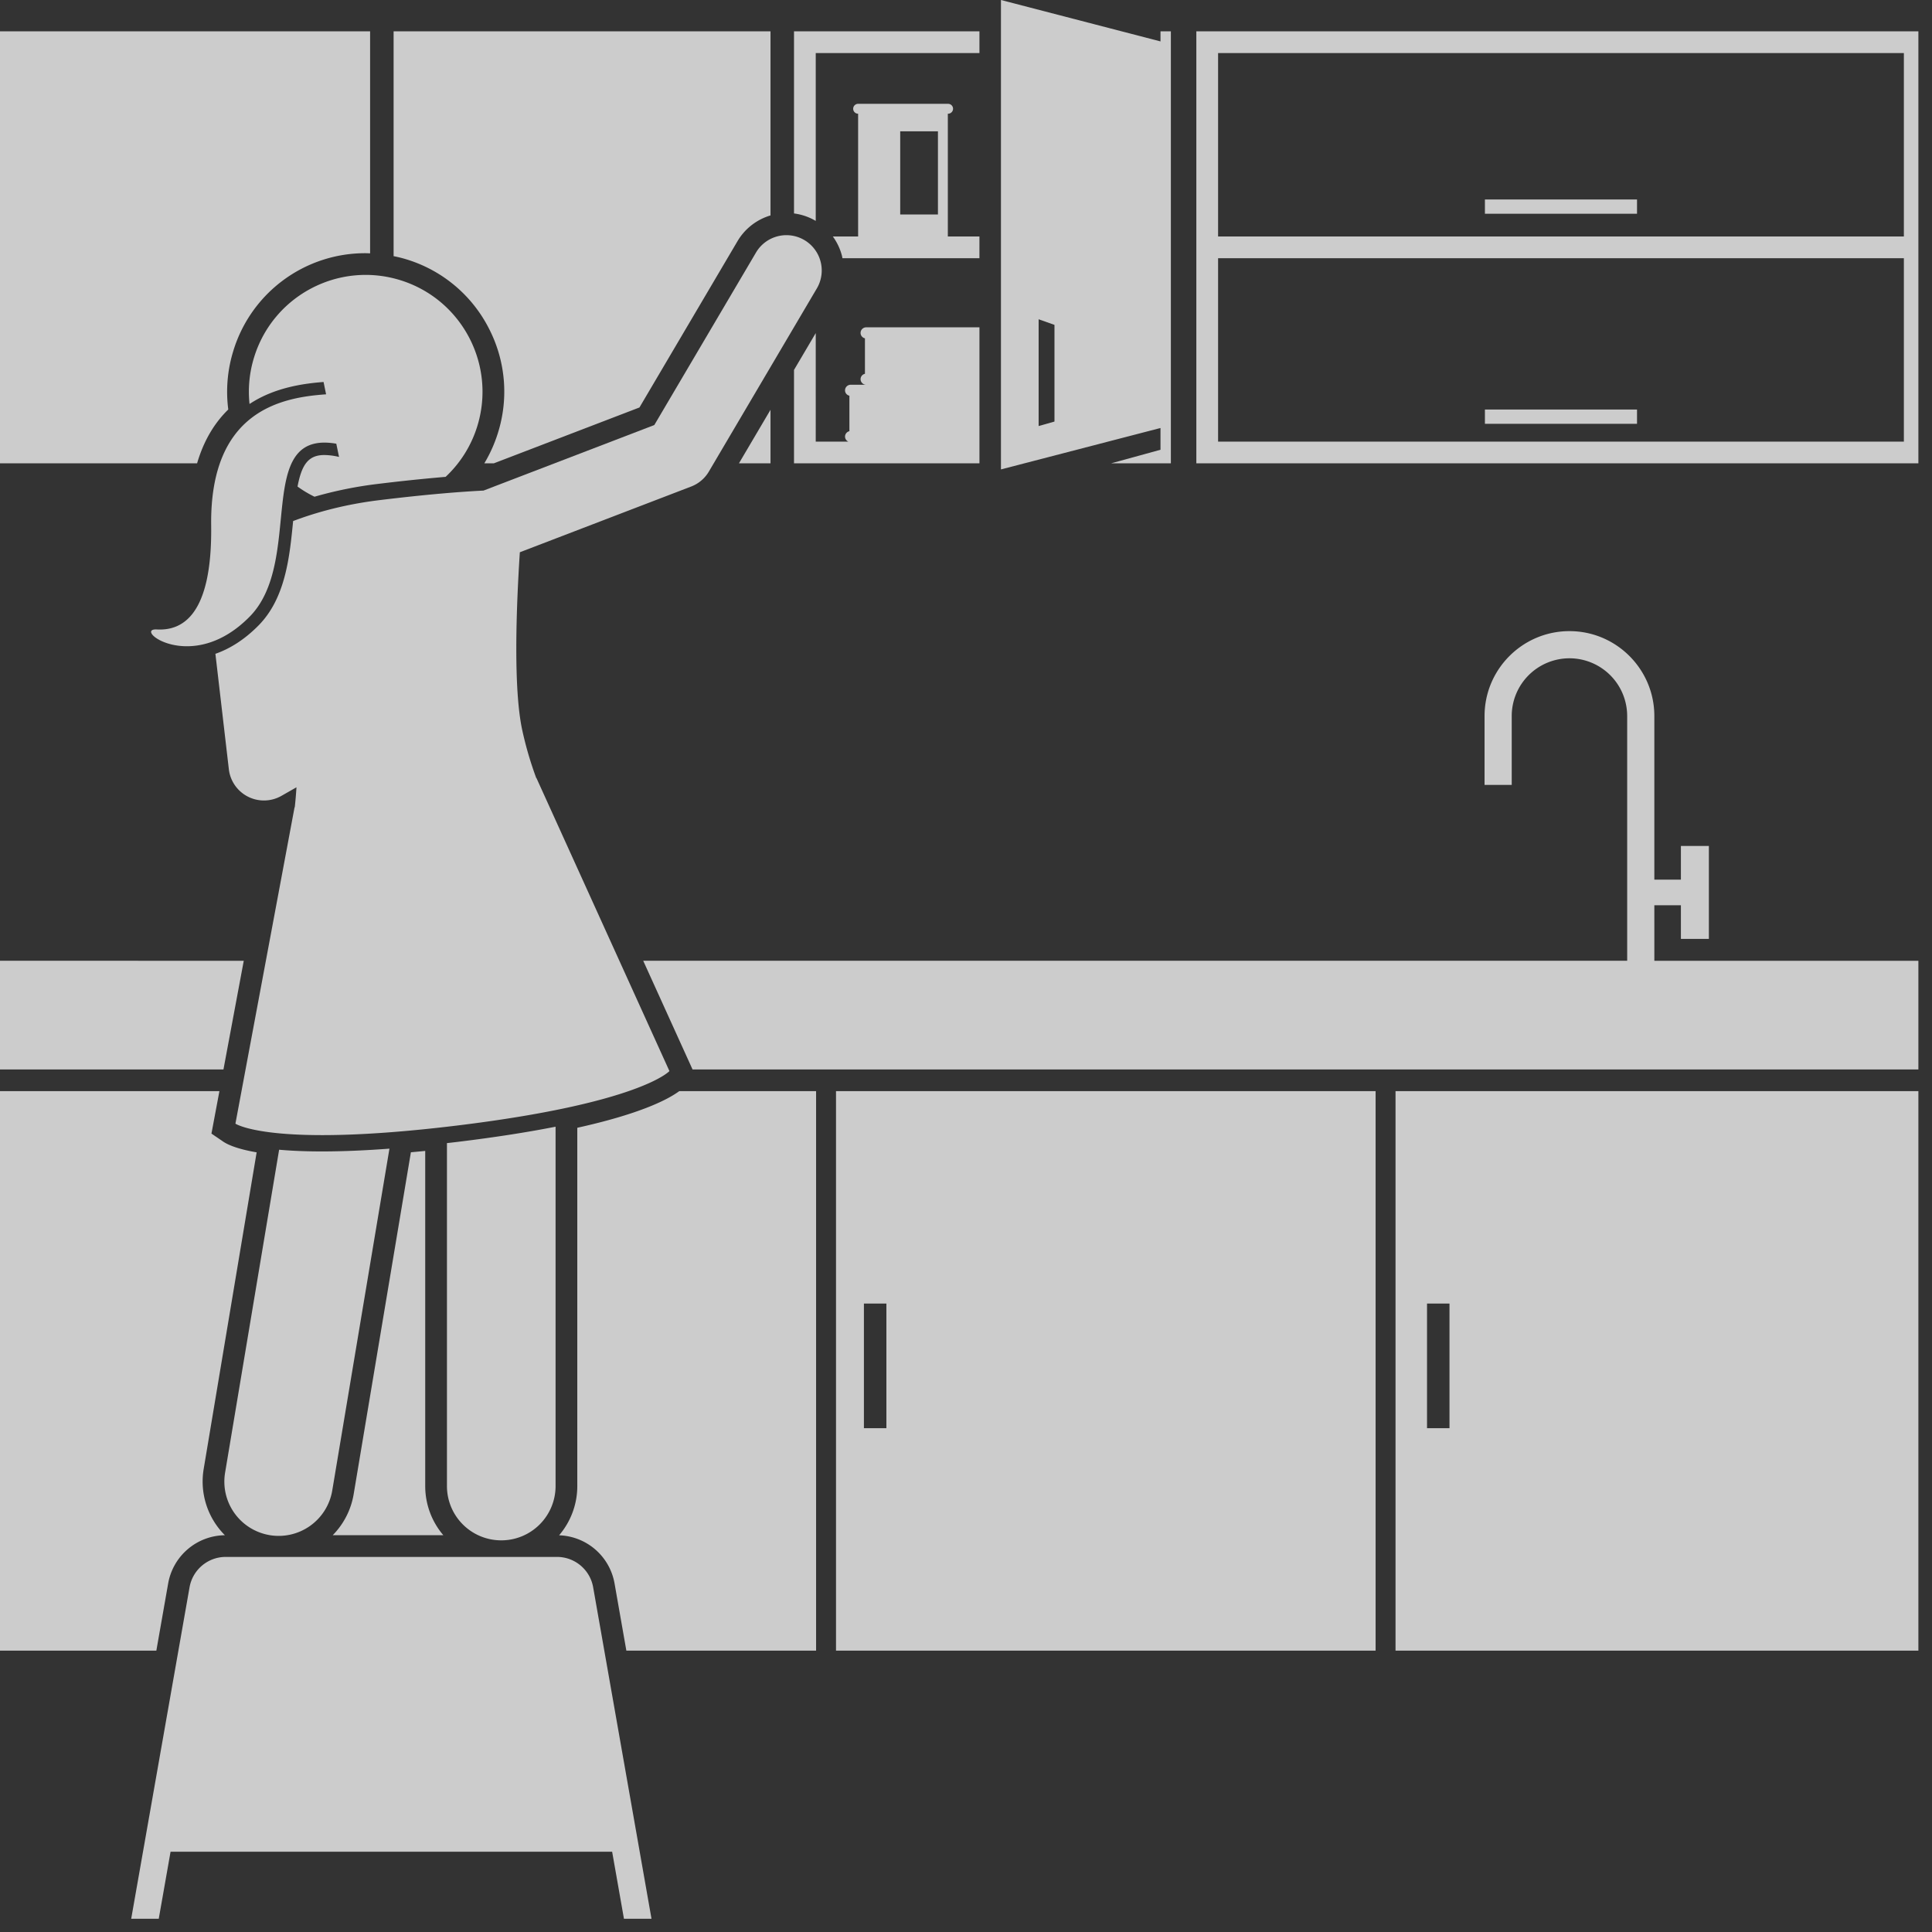
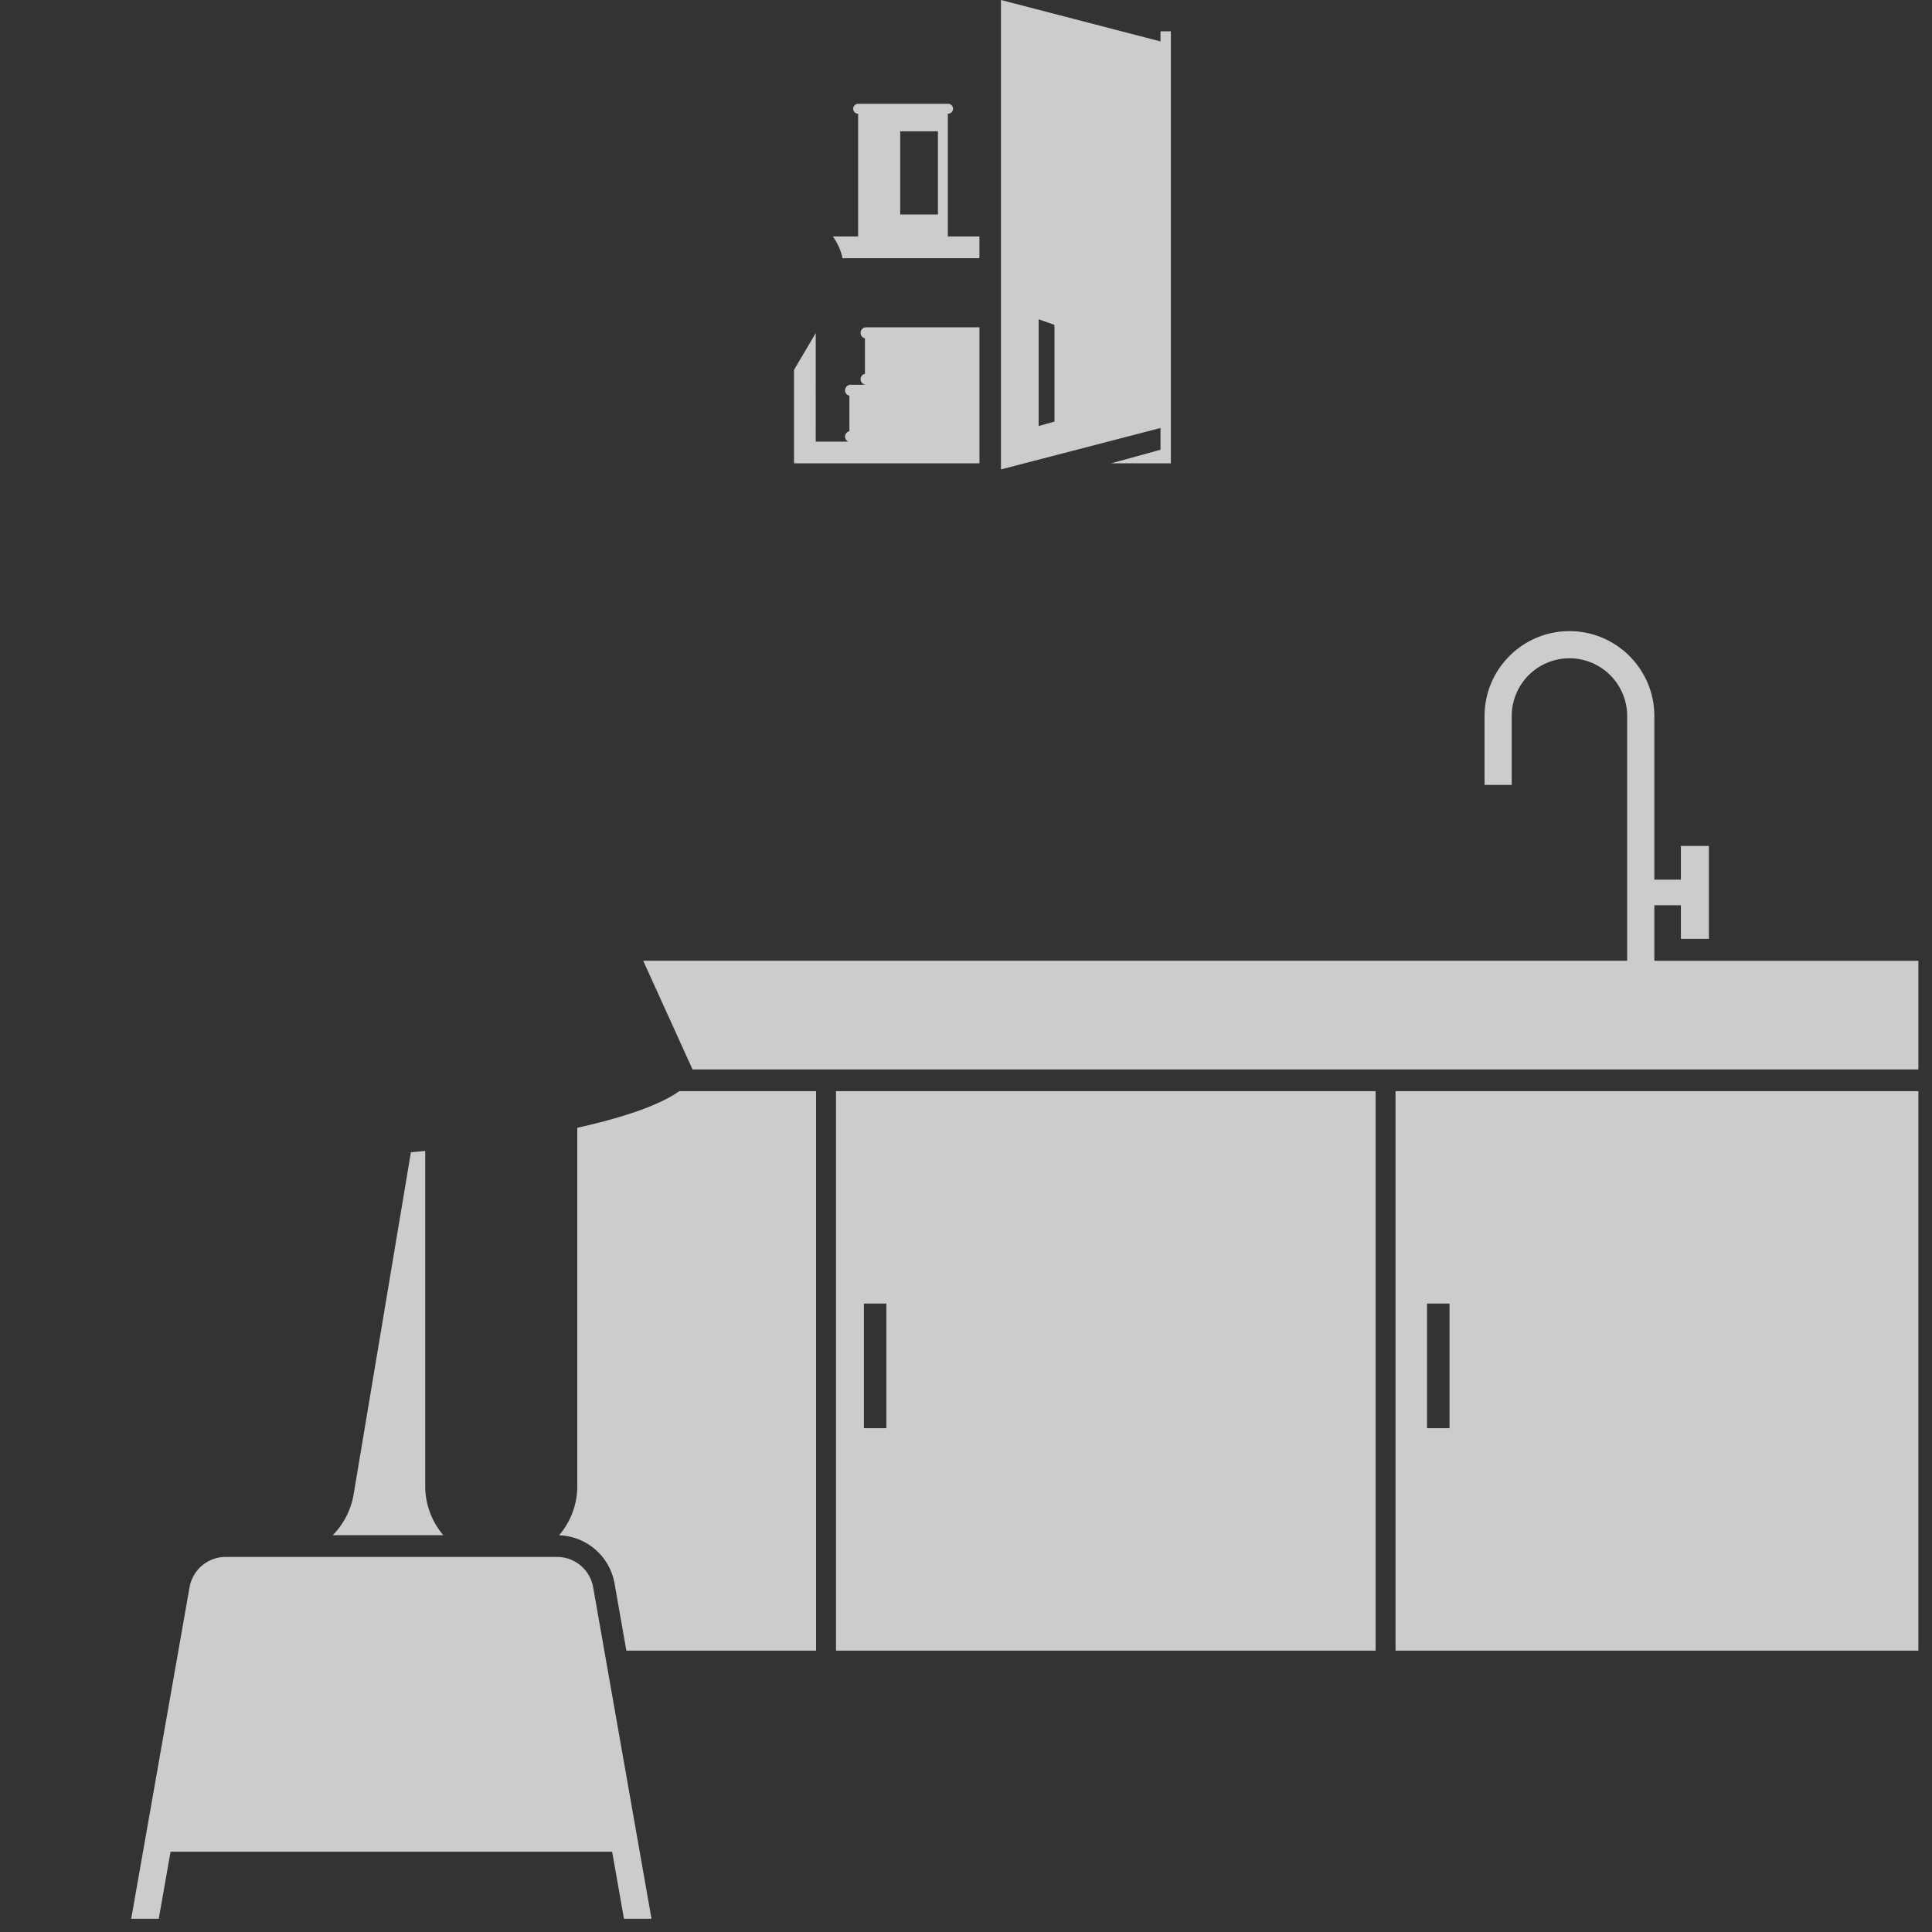
<svg xmlns="http://www.w3.org/2000/svg" width="283" height="283" version="1.0" viewBox="0 0 212.25 212.25">
  <rect x="0" y="0" width="212.25" height="212.25" fill="#333333" stroke="none" />
  <defs>
    <clipPath id="a">
-       <path d="M131 3h79.754v48H131Zm0 0" />
-     </clipPath>
+       </clipPath>
    <clipPath id="b">
      <path d="M153 119h57.754v63H153Zm0 0" />
    </clipPath>
    <clipPath id="c">
      <path d="M70 69h140.754v49H70Zm0 0" />
    </clipPath>
    <clipPath id="d">
      <path d="M14 171h58v39.754H14Zm0 0" />
    </clipPath>
  </defs>
  <path fill="#ececec" d="M121.305 124.75c-9.102 0-16.508 7.406-16.508 16.508 0 2.84.734 5.637 2.129 8.101l-2.102 7.493a.722.722 0 0 0 .691.914.65.65 0 0 0 .172-.024l7.82-1.937a16.527 16.527 0 0 0 7.798 1.96c9.101 0 16.507-7.406 16.507-16.507 0-9.102-7.406-16.508-16.507-16.508Zm8.304 22.332c-.355.977-2.047 1.867-2.863 1.988-.73.11-1.652.153-2.668-.164a25.597 25.597 0 0 1-2.418-.883c-4.25-1.812-7.023-6.039-7.238-6.32-.211-.277-1.73-2.266-1.73-4.328 0-2.059 1.093-3.07 1.484-3.488.39-.418.847-.524 1.129-.524.285 0 .566.004.812.016.262.012.613-.102.957.715.352.84 1.2 2.898 1.305 3.11.105.21.176.452.035.733-.14.278-.21.454-.422.7-.215.242-.445.543-.637.73-.214.211-.433.438-.187.856s1.098 1.789 2.36 2.898c1.617 1.426 2.984 1.867 3.406 2.078.421.207.671.172.918-.105.246-.281 1.058-1.223 1.34-1.64.285-.419.566-.352.956-.212.387.14 2.473 1.153 2.895 1.363.422.208.707.313.812.489.106.172.106 1.011-.246 1.988Zm0 0" />
-   <path fill="#ccc" d="M25.64 38.523a15.144 15.144 0 0 1 14.532-10.707c.164 0 .324.012.488.016V3.442H-.742v47.46h22.394c.758-2.59 1.977-4.504 3.426-5.914a15.177 15.177 0 0 1 .563-6.465Zm28-2.573a15.102 15.102 0 0 1 1.067 11.597c-.371 1.2-.879 2.32-1.5 3.355h1.043l16-6.136L81.031 26.48a6.283 6.283 0 0 1 3.617-2.812V3.441H43.242v24.7c.488.097.969.214 1.446.363a15.094 15.094 0 0 1 8.953 7.445Zm31.008 14.952V45.02l-3.468 5.882Zm4.969-26.632V5.828h17.985V3.441H87.23V23.45a6.25 6.25 0 0 1 2.387.82Zm0 0" />
  <g clip-path="url(#a)">
    <path fill="#ccc" d="M131.43 50.902h80.117V3.442H131.43Zm2.39-2.386V28.367h75.34v20.149Zm75.34-42.688V25.98h-75.34V5.828Zm0 0" />
  </g>
-   <path fill="#ccc" d="M163.133 21.918h16.71v1.566h-16.71Zm0 23.074h16.71v1.567h-16.71ZM-.742 105.55v11.938H24.55l2.23-11.937Zm25.449 63.11a8.346 8.346 0 0 1-2.332-7.273l5.82-34.79c-2.23-.382-3.25-.89-3.675-1.179l-1.29-.879.875-4.664H-.742v61.465h17.918l1.297-7.375a6.41 6.41 0 0 1 6.234-5.305Zm0 0" />
  <g clip-path="url(#b)">
    <path fill="#ccc" d="M211.547 181.34v-61.465h-58.234v61.465Zm-52.305-38.13v13.692h-2.469v-13.691Zm0 0" />
  </g>
  <path fill="#ccc" d="M63.422 163.258a8.309 8.309 0 0 1-2 5.41 6.402 6.402 0 0 1 6.094 5.297l1.296 7.375h20.844v-61.465H74.621c-1.281.938-4.293 2.492-11.2 4.023Zm-26.867 5.398h12.148a8.308 8.308 0 0 1-1.988-5.398V126.44c-.535.055-1.059.102-1.574.149l-6.286 37.555a8.384 8.384 0 0 1-2.3 4.511Zm114.57 12.684v-61.465H91.844v61.465Zm-53.746-38.13v13.692H94.91v-13.691Zm0 0" />
  <g clip-path="url(#c)">
    <path fill="#ccc" d="M181.746 99.453h2.918v3.692h3.074V92.94h-3.074v3.696h-2.918V78.66c0-5.14-4.184-9.324-9.324-9.324-5.145 0-9.328 4.184-9.328 9.324v7.57h2.984v-7.57a6.347 6.347 0 0 1 6.344-6.34 6.347 6.347 0 0 1 6.34 6.34v26.89H70.664l5.418 11.938h135.465v-11.937h-29.8Zm0 0" />
  </g>
-   <path fill="#ccc" d="M27.414 44.383c2.691-1.785 5.824-2.242 8.133-2.418l.277 1.355c-4.808.34-12.785 1.735-12.625 14.422.125 10.008-3.27 11.559-5.972 11.41-2.707-.152 3.847 5.078 10.222-1.43 6.035-6.163.336-20.562 9.496-18.976l.301 1.453a7.236 7.236 0 0 0-1.613-.21c-1.754 0-2.488 1.046-2.946 3.464a12.41 12.41 0 0 0 1.864 1.117 44.04 44.04 0 0 1 6.984-1.41 202.1 202.1 0 0 1 7.422-.773 12.777 12.777 0 0 0 3.473-5.547c2.097-6.766-1.684-13.957-8.45-16.059-6.77-2.101-13.957 1.684-16.058 8.45a12.757 12.757 0 0 0-.508 5.152Zm2.215 124.269a5.97 5.97 0 0 0 6.871-4.898l6.285-37.563c-5.531.414-9.414.36-12.12.118L24.73 161.78a5.964 5.964 0 0 0 4.899 6.871Zm20.668-43.207c-.41.047-.8.094-1.195.137v37.676a5.962 5.962 0 0 0 5.964 5.965 5.965 5.965 0 0 0 5.97-5.965V123.78c-2.934.578-6.47 1.145-10.74 1.664Zm0 0" />
-   <path fill="#ccc" d="m30.91 87.438 1.66-.946a46.975 46.975 0 0 1-.187 2.2l-.024.003-6.496 34.75s3.926 2.68 24.219.223c20.29-2.461 23.461-6 23.461-6l-14.61-32.195-.019.004a39.036 39.036 0 0 1-1.527-5.207c-1-4.524-.68-13.383-.278-19.598l18.817-7.219a3.857 3.857 0 0 0 1.953-1.652l11.89-20.168a3.88 3.88 0 0 0-6.683-3.942L71.883 46.695l-18.762 7.2c-2.516.125-6.2.414-11.371 1.042-3.8.458-6.977 1.333-9.547 2.305-.387 3.965-.84 8.442-3.773 11.442-1.653 1.683-3.297 2.632-4.766 3.144l1.477 12.684a3.883 3.883 0 0 0 5.77 2.925Zm0 0" />
  <g clip-path="url(#d)">
    <path fill="#ccc" d="M24.797 171.043a4.035 4.035 0 0 0-3.973 3.336l-6.41 36.414h3.027l1.297-7.36H67.25l1.297 7.36h3.027l-6.41-36.414a4.035 4.035 0 0 0-3.973-3.336Zm0 0" />
  </g>
  <path fill="#ccc" d="M107.602 35.96H95.16a.618.618 0 0 0-.617.618.61.61 0 0 0 .48.59v3.898a.606.606 0 0 0-.48.586c0 .34.277.618.617.618h-1.707a.618.618 0 0 0-.617.617c0 .289.207.523.48.586v3.898a.613.613 0 0 0-.48.59c0 .246.148.457.36.555h-3.579V36.594L87.23 40.64v10.261h20.372ZM109.965 0v51.57l17.527-4.55v2.39l-5.43 1.492h6.57V3.442h-1.14V4.55Zm5.879 35.691v10.621l-1.739.493v-11.73ZM94.242 12.492h.031V25.98h-2.777c.457.63.8 1.34 1 2.114.024.093.035.183.055.273h15.05V25.98h-3.472V12.492h.031c.3 0 .543-.246.543-.543a.544.544 0 0 0-.543-.543h-9.918a.544.544 0 0 0 0 1.086Zm8.801 1.938v9.133h-4.145V14.43Zm0 0" />
</svg>